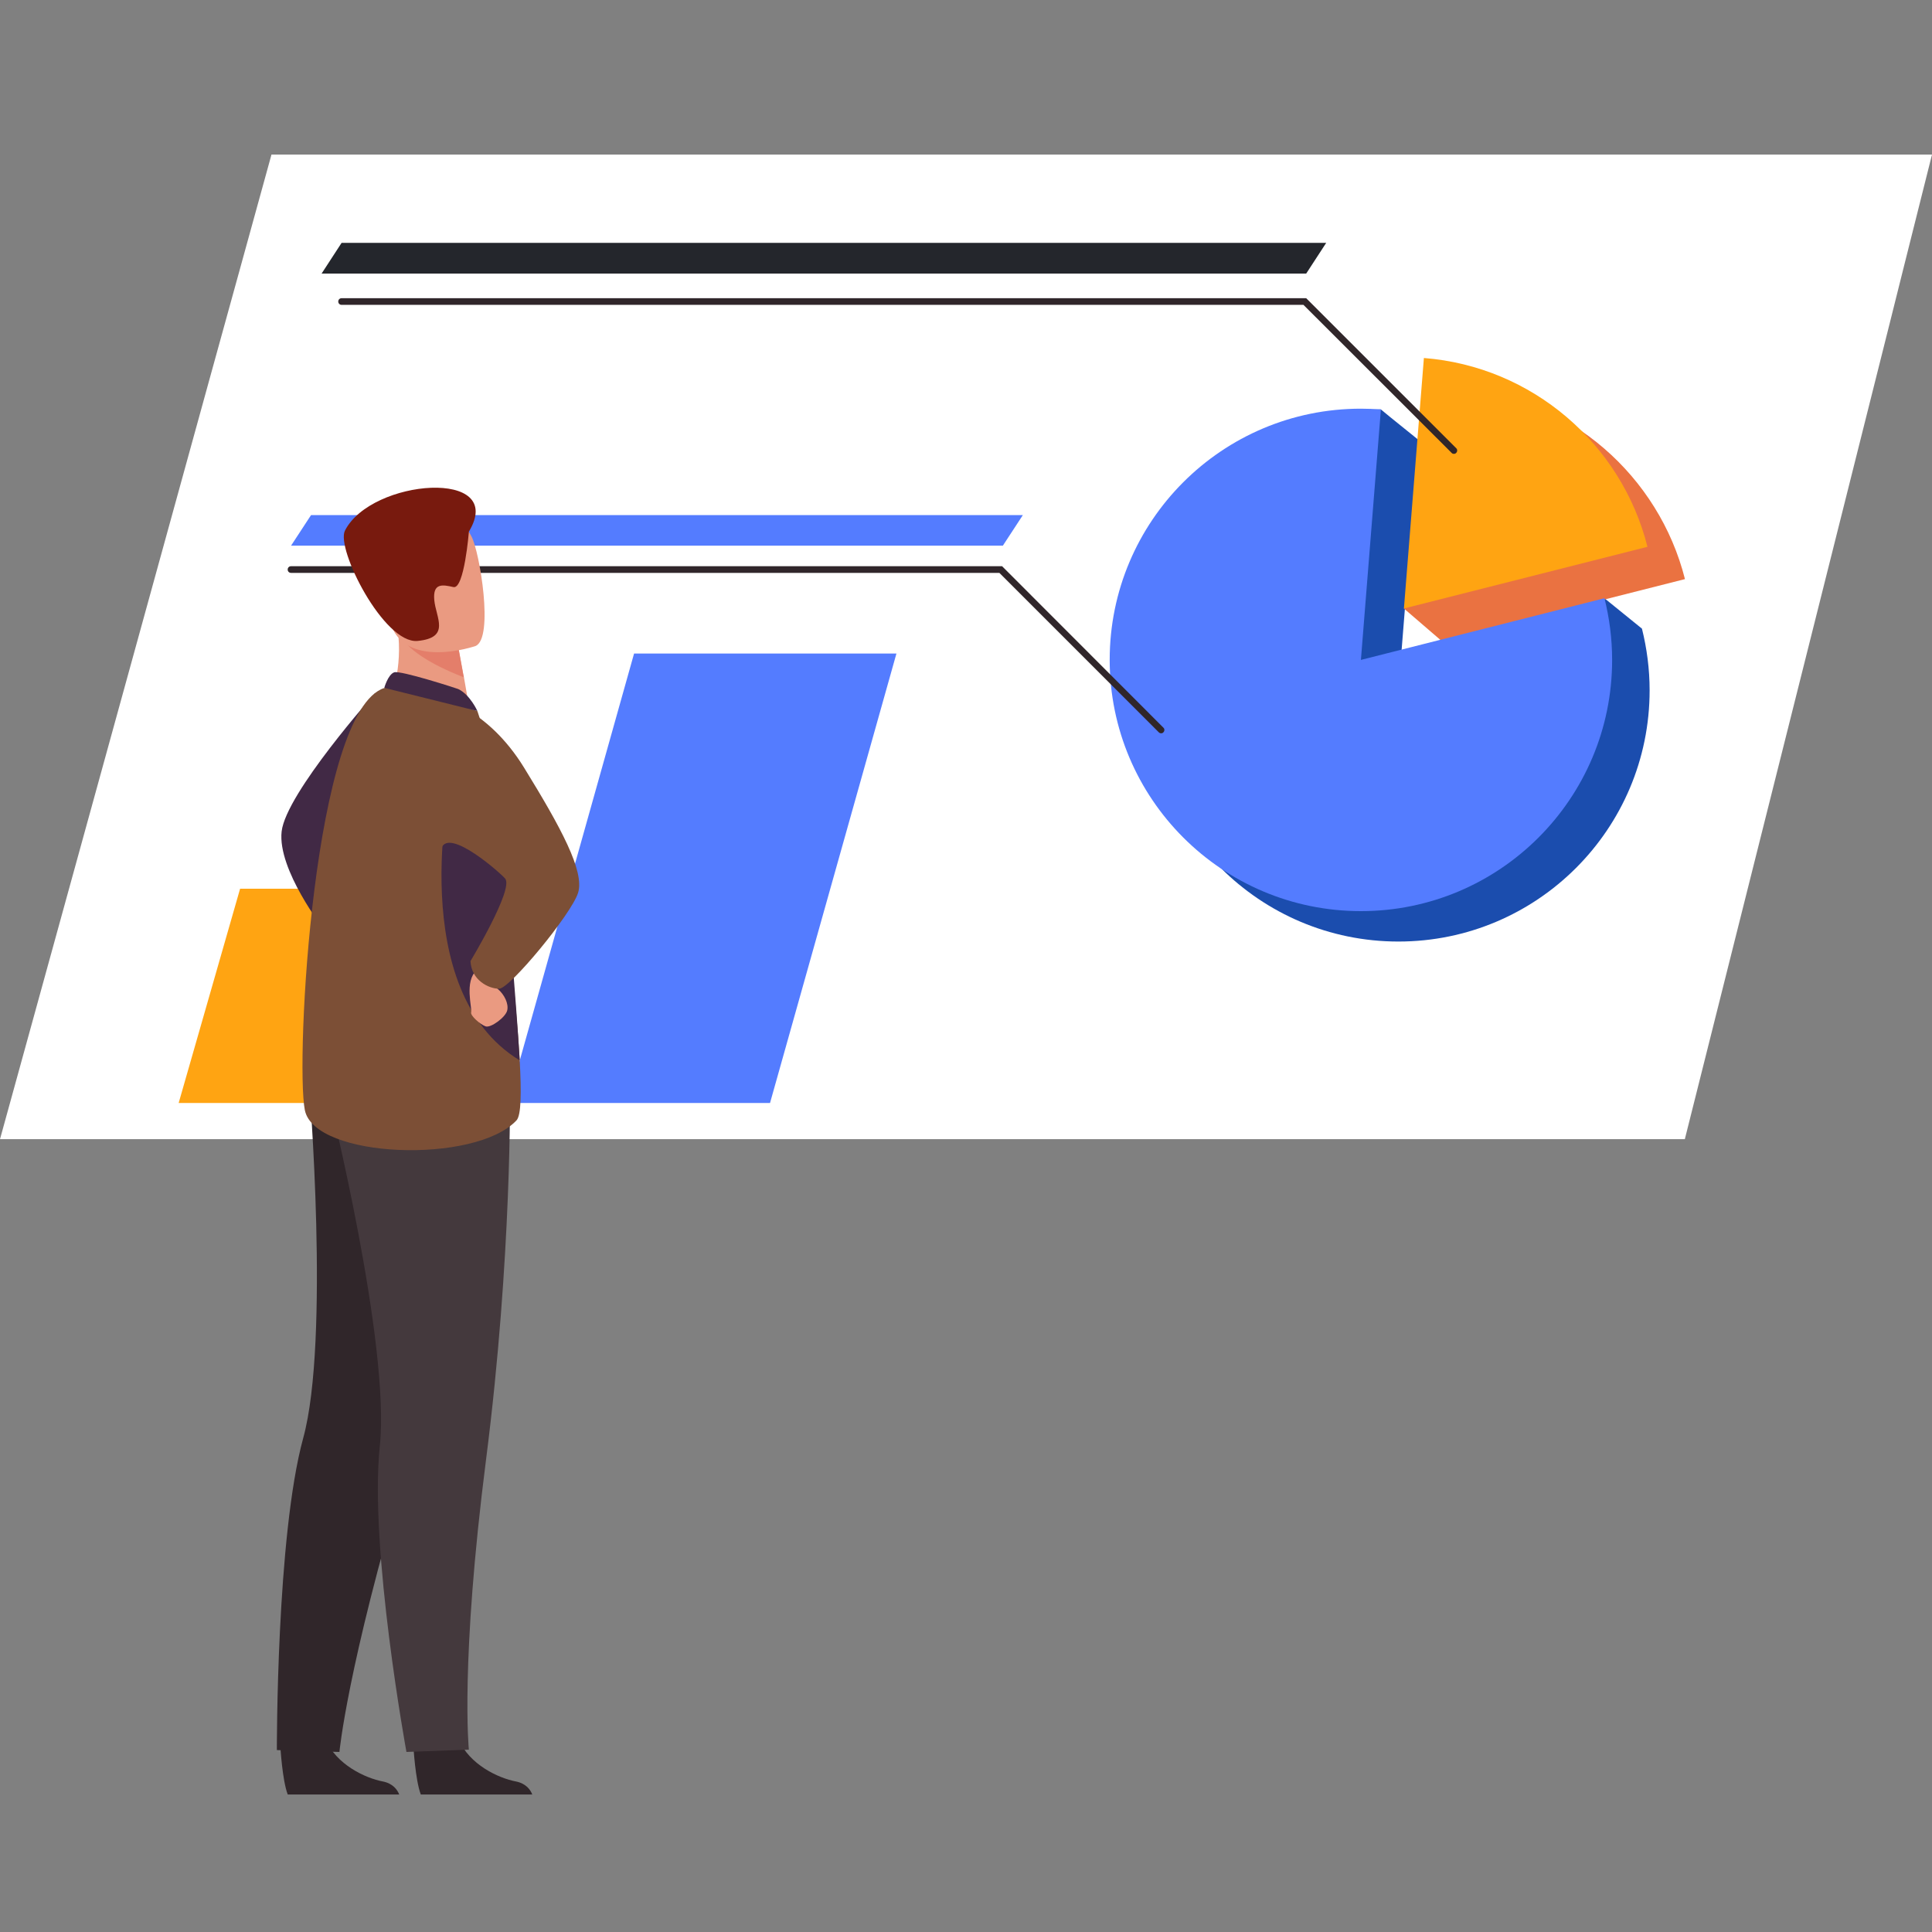
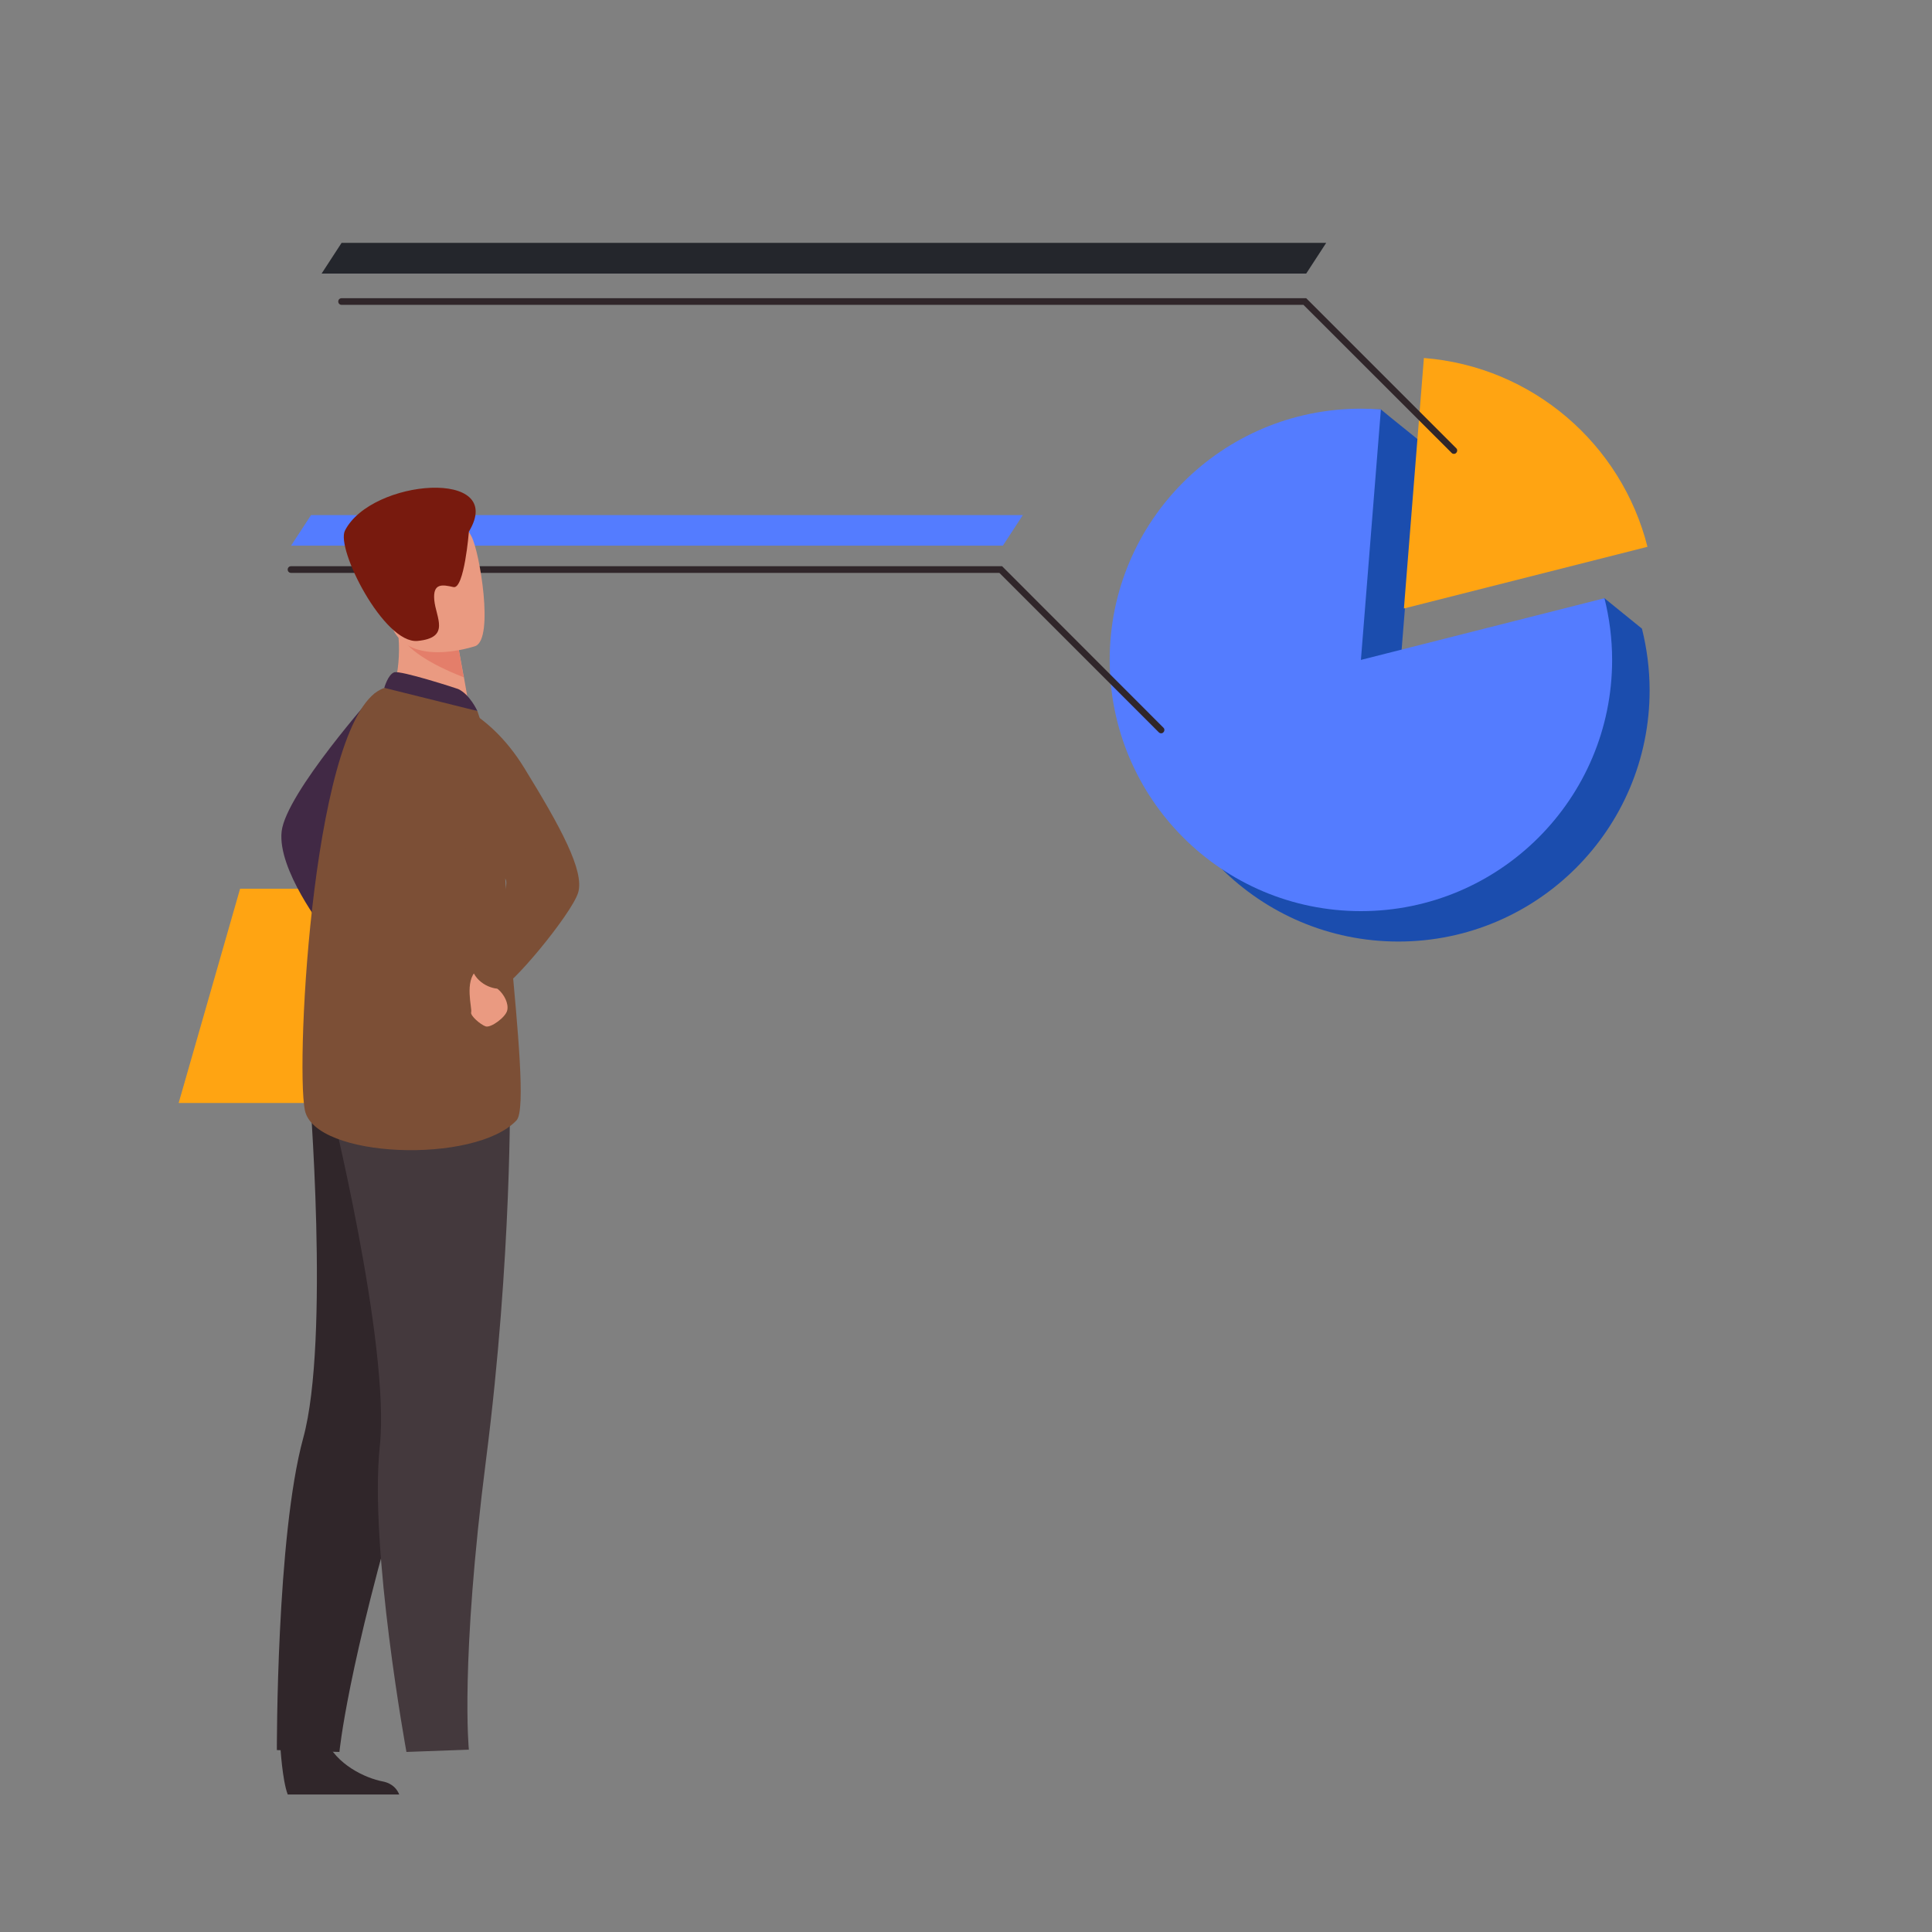
<svg xmlns="http://www.w3.org/2000/svg" width="150" height="150" viewBox="0 0 150 150" fill="none">
  <rect x="0" y="0" width="150" height="150" fill="#808080" stroke="none" />
-   <path d="M0 88.445H130.81L145.627 29.436L146.762 24.917L147.729 21.05L150 12H21.078L18.583 21.05L17.515 24.917L16.267 29.436L0 88.445Z" fill="white" />
  <path d="M107.211 31.787C107.975 32.428 109.504 33.642 110.122 34.148L108.571 53.596L124.568 46.447L127.48 48.807C127.862 50.336 128.076 51.944 128.076 53.596C128.076 64.366 119.341 73.101 108.571 73.101C97.801 73.101 89.066 64.366 89.066 53.596C89.055 42.827 96.441 31.787 107.211 31.787Z" fill="#1B4DAE" />
-   <path d="M113.463 30.156C121.883 30.82 128.808 36.991 130.82 44.962L111.912 49.751L109 47.244L113.463 30.156Z" fill="#EA7241" />
  <path d="M105.661 31.73C106.189 31.73 106.706 31.753 107.212 31.787L105.661 51.235L124.57 46.446C124.952 47.975 125.165 49.583 125.165 51.235C125.165 62.005 116.431 70.74 105.661 70.74C94.891 70.74 86.156 62.005 86.156 51.235C86.156 40.465 94.88 31.73 105.661 31.73Z" fill="#547CFF" />
-   <path d="M110.551 27.795C118.972 28.458 125.897 34.473 127.909 42.454L109 47.243L110.551 27.795Z" fill="#FFA412" />
+   <path d="M110.551 27.795C118.972 28.458 125.897 34.473 127.909 42.454L109 47.243Z" fill="#FFA412" />
  <path d="M112.88 35.237C112.948 35.237 113.015 35.215 113.06 35.159C113.161 35.057 113.161 34.889 113.06 34.799L101.413 23.152H26.52C26.374 23.152 26.262 23.265 26.262 23.411C26.262 23.557 26.374 23.669 26.52 23.669H101.2L112.7 35.159C112.745 35.215 112.813 35.237 112.88 35.237Z" fill="#30262A" />
  <path d="M90.147 56.934C90.214 56.934 90.282 56.911 90.327 56.855C90.428 56.754 90.428 56.586 90.327 56.496L77.803 43.961H22.595C22.448 43.961 22.336 44.073 22.336 44.219C22.336 44.366 22.448 44.478 22.595 44.478H77.59L89.967 56.855C90.023 56.911 90.091 56.934 90.147 56.934Z" fill="#30262A" />
  <path d="M24.969 21.241H101.413L102.965 18.857H26.52L24.969 21.241Z" fill="#24262C" />
  <path d="M22.598 42.364H77.863L79.414 39.992H24.149L22.598 42.364Z" fill="#547CFF" />
-   <path d="M39.426 85.635H59.785L69.599 50.74H49.229L39.426 85.635Z" fill="#547CFF" />
  <path d="M13.871 85.635H34.23L39 69H18.641L13.871 85.635Z" fill="#FFA412" />
  <path d="M29.128 53.809C29.128 53.809 22.203 61.577 21.866 64.556C21.529 67.524 25.16 72.178 25.16 72.178L29.128 53.809Z" fill="#412945" />
-   <path d="M32.098 135.582C32.098 135.582 32.244 138.201 32.671 139.325H41.327C41.181 138.954 40.844 138.471 40.057 138.313C38.697 138.055 36.426 136.998 35.605 135.031C34.739 132.951 32.098 135.582 32.098 135.582Z" fill="#30262A" />
  <path d="M21.766 135.582C21.766 135.582 21.912 138.201 22.339 139.325H30.995C30.849 138.954 30.512 138.471 29.725 138.313C28.365 138.055 26.094 136.998 25.273 135.031C24.407 132.951 21.766 135.582 21.766 135.582Z" fill="#30262A" />
  <path d="M37.235 90.537C37.235 90.537 36.021 99.092 31.49 114.268C26.96 129.445 26.353 136.021 26.353 136.021L21.496 135.875C21.496 135.875 21.451 119.282 23.542 111.649C25.633 104.016 23.992 84.129 23.992 84.129L37.235 90.537Z" fill="#30262A" />
  <path d="M39.594 84.59C39.594 84.59 39.763 97.473 37.739 113.302C35.716 129.119 36.402 135.841 36.402 135.841L31.556 136.021C31.556 136.021 28.656 120.193 29.488 112.279C30.32 104.364 25.52 85.107 25.52 85.107L39.594 84.59Z" fill="#44393D" />
  <path d="M30.219 54.439L32.804 56.305L36.537 55.541C36.48 55.203 36.233 53.832 36.02 52.584C36.008 52.505 35.997 52.438 35.975 52.371C35.783 51.314 35.615 50.403 35.615 50.403L32.13 48.706L30.826 48.076C30.826 48.099 30.927 49.257 30.938 49.425C31.186 52.404 30.219 54.439 30.219 54.439Z" fill="#EA9A81" />
  <path d="M23.667 86.186C24.42 89.952 36.887 90.401 40.102 86.984C40.473 86.59 40.485 84.781 40.35 82.341C40.08 77.563 39.214 70.38 39.181 66.704C39.169 64.927 38.944 63.117 38.652 61.476C38.023 57.969 37.067 55.214 37.067 55.214C37.067 55.214 30.974 53.045 29.839 53.416C24.341 55.181 22.925 82.42 23.667 86.186Z" fill="#7C4F36" />
-   <path d="M40.35 82.329C40.08 77.551 39.36 70.368 39.327 66.692C39.315 64.915 38.944 63.105 38.652 61.464L34.987 60.756C34.987 60.745 31.401 76.877 40.35 82.329Z" fill="#412945" />
  <path d="M38.368 75.674C38.368 75.674 38.121 76.338 38.638 76.776C39.166 77.214 39.504 77.934 39.38 78.451C39.256 78.979 38.11 79.823 37.705 79.688C37.312 79.553 36.491 78.856 36.581 78.586C36.671 78.305 36.03 76.169 37.008 75.337C37.986 74.516 38.368 75.674 38.368 75.674Z" fill="#EA9A81" />
  <path d="M34.268 54.236C34.268 54.236 37.843 54.978 40.688 59.599C43.532 64.219 45.409 67.659 44.881 69.323C44.352 70.987 39.575 76.765 38.754 76.765C37.933 76.765 36.596 76.102 36.528 74.618C36.528 74.618 39.889 69.053 39.226 68.221C38.945 67.861 34.853 64.208 34.268 65.86C33.313 68.603 34.268 54.236 34.268 54.236Z" fill="#7C4F36" />
  <path d="M31.197 49.469C31.961 50.897 34.816 52.134 36.008 52.583C35.997 52.505 35.986 52.437 35.963 52.37C35.772 51.313 35.603 50.402 35.603 50.402L32.118 48.705C31.354 48.682 30.882 48.873 31.197 49.469Z" fill="#E47E6A" />
  <path d="M36.92 50.156C36.92 50.156 31.31 52.09 30.265 48.212C29.23 44.344 27.803 41.983 31.344 40.59C34.885 39.196 35.975 40.443 36.605 41.646C37.246 42.849 38.359 49.56 36.92 50.156Z" fill="#EA9A81" />
  <path d="M36.405 41.274C36.405 41.274 36.045 45.782 35.202 45.58C34.359 45.389 33.594 45.243 33.718 46.592C33.842 47.952 35.011 49.515 32.414 49.762C29.806 49.998 26.062 42.601 26.782 41.196C28.828 37.16 39.384 36.339 36.405 41.274Z" fill="#781A0E" />
  <path d="M35.569 53.494C35.502 53.46 31.073 52.021 30.6 52.201C30.117 52.381 29.836 53.404 29.836 53.404L37.064 55.203C37.064 55.203 36.491 53.921 35.569 53.494Z" fill="#412945" />
</svg>